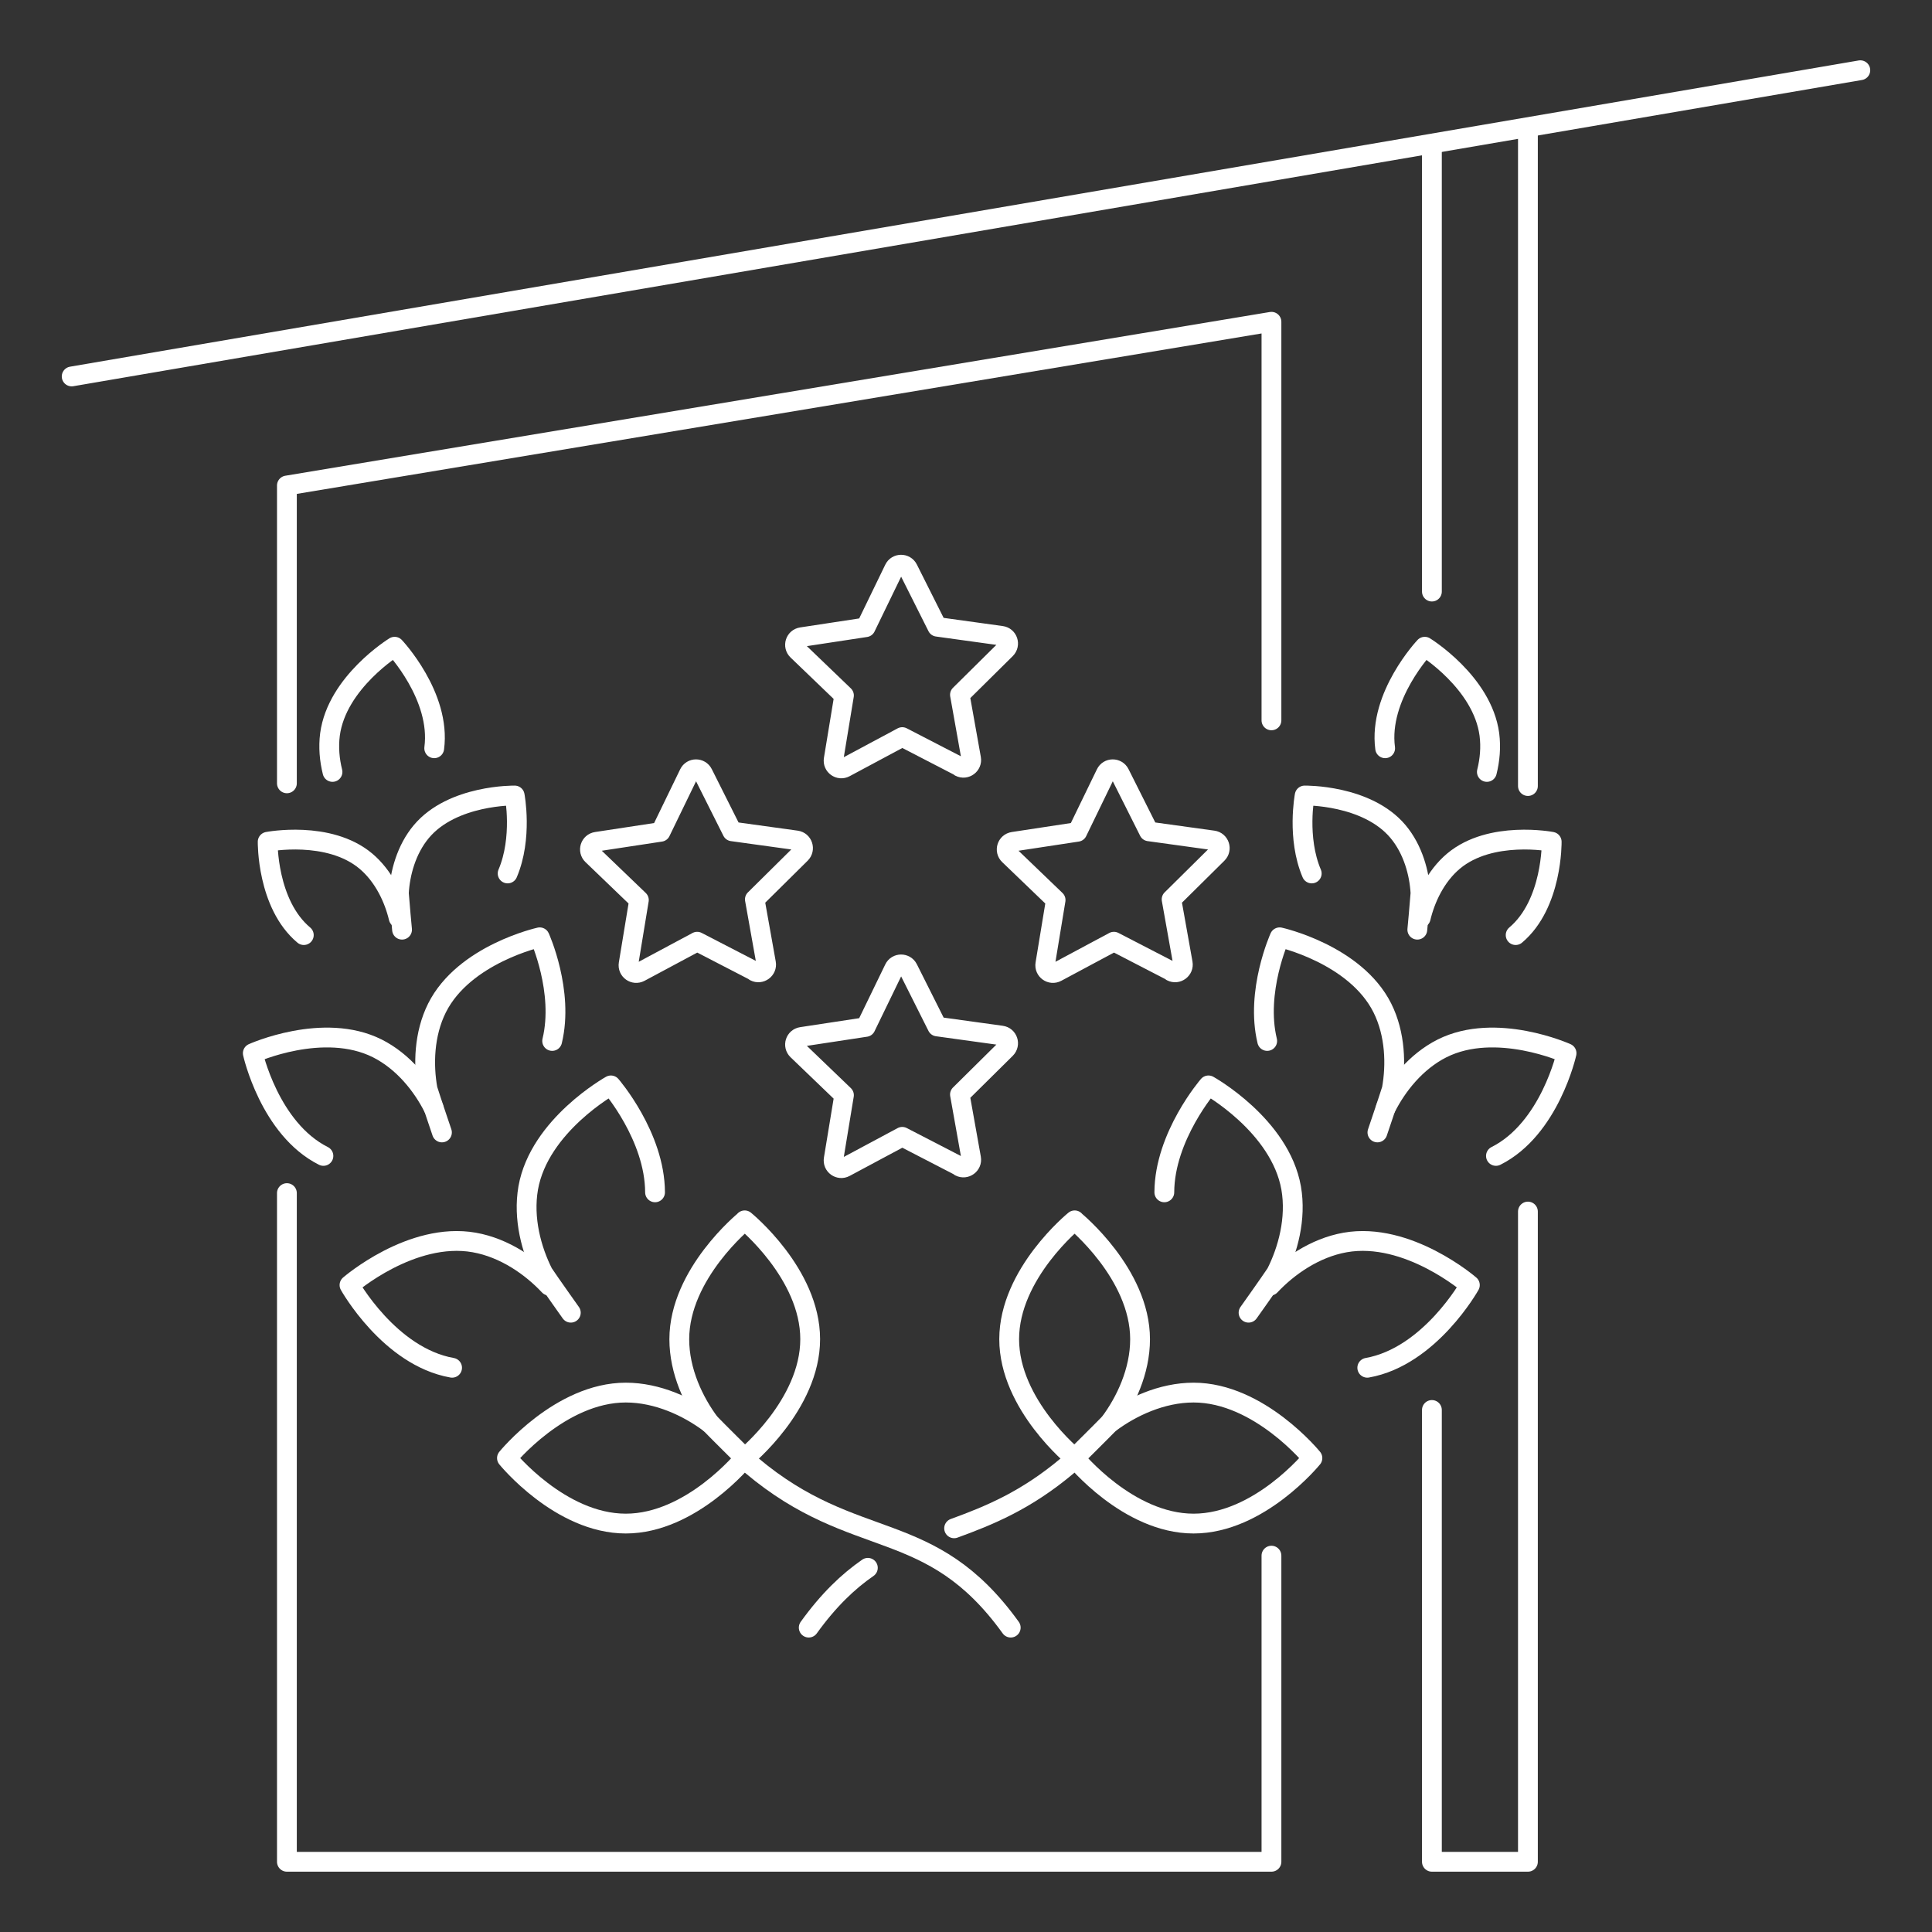
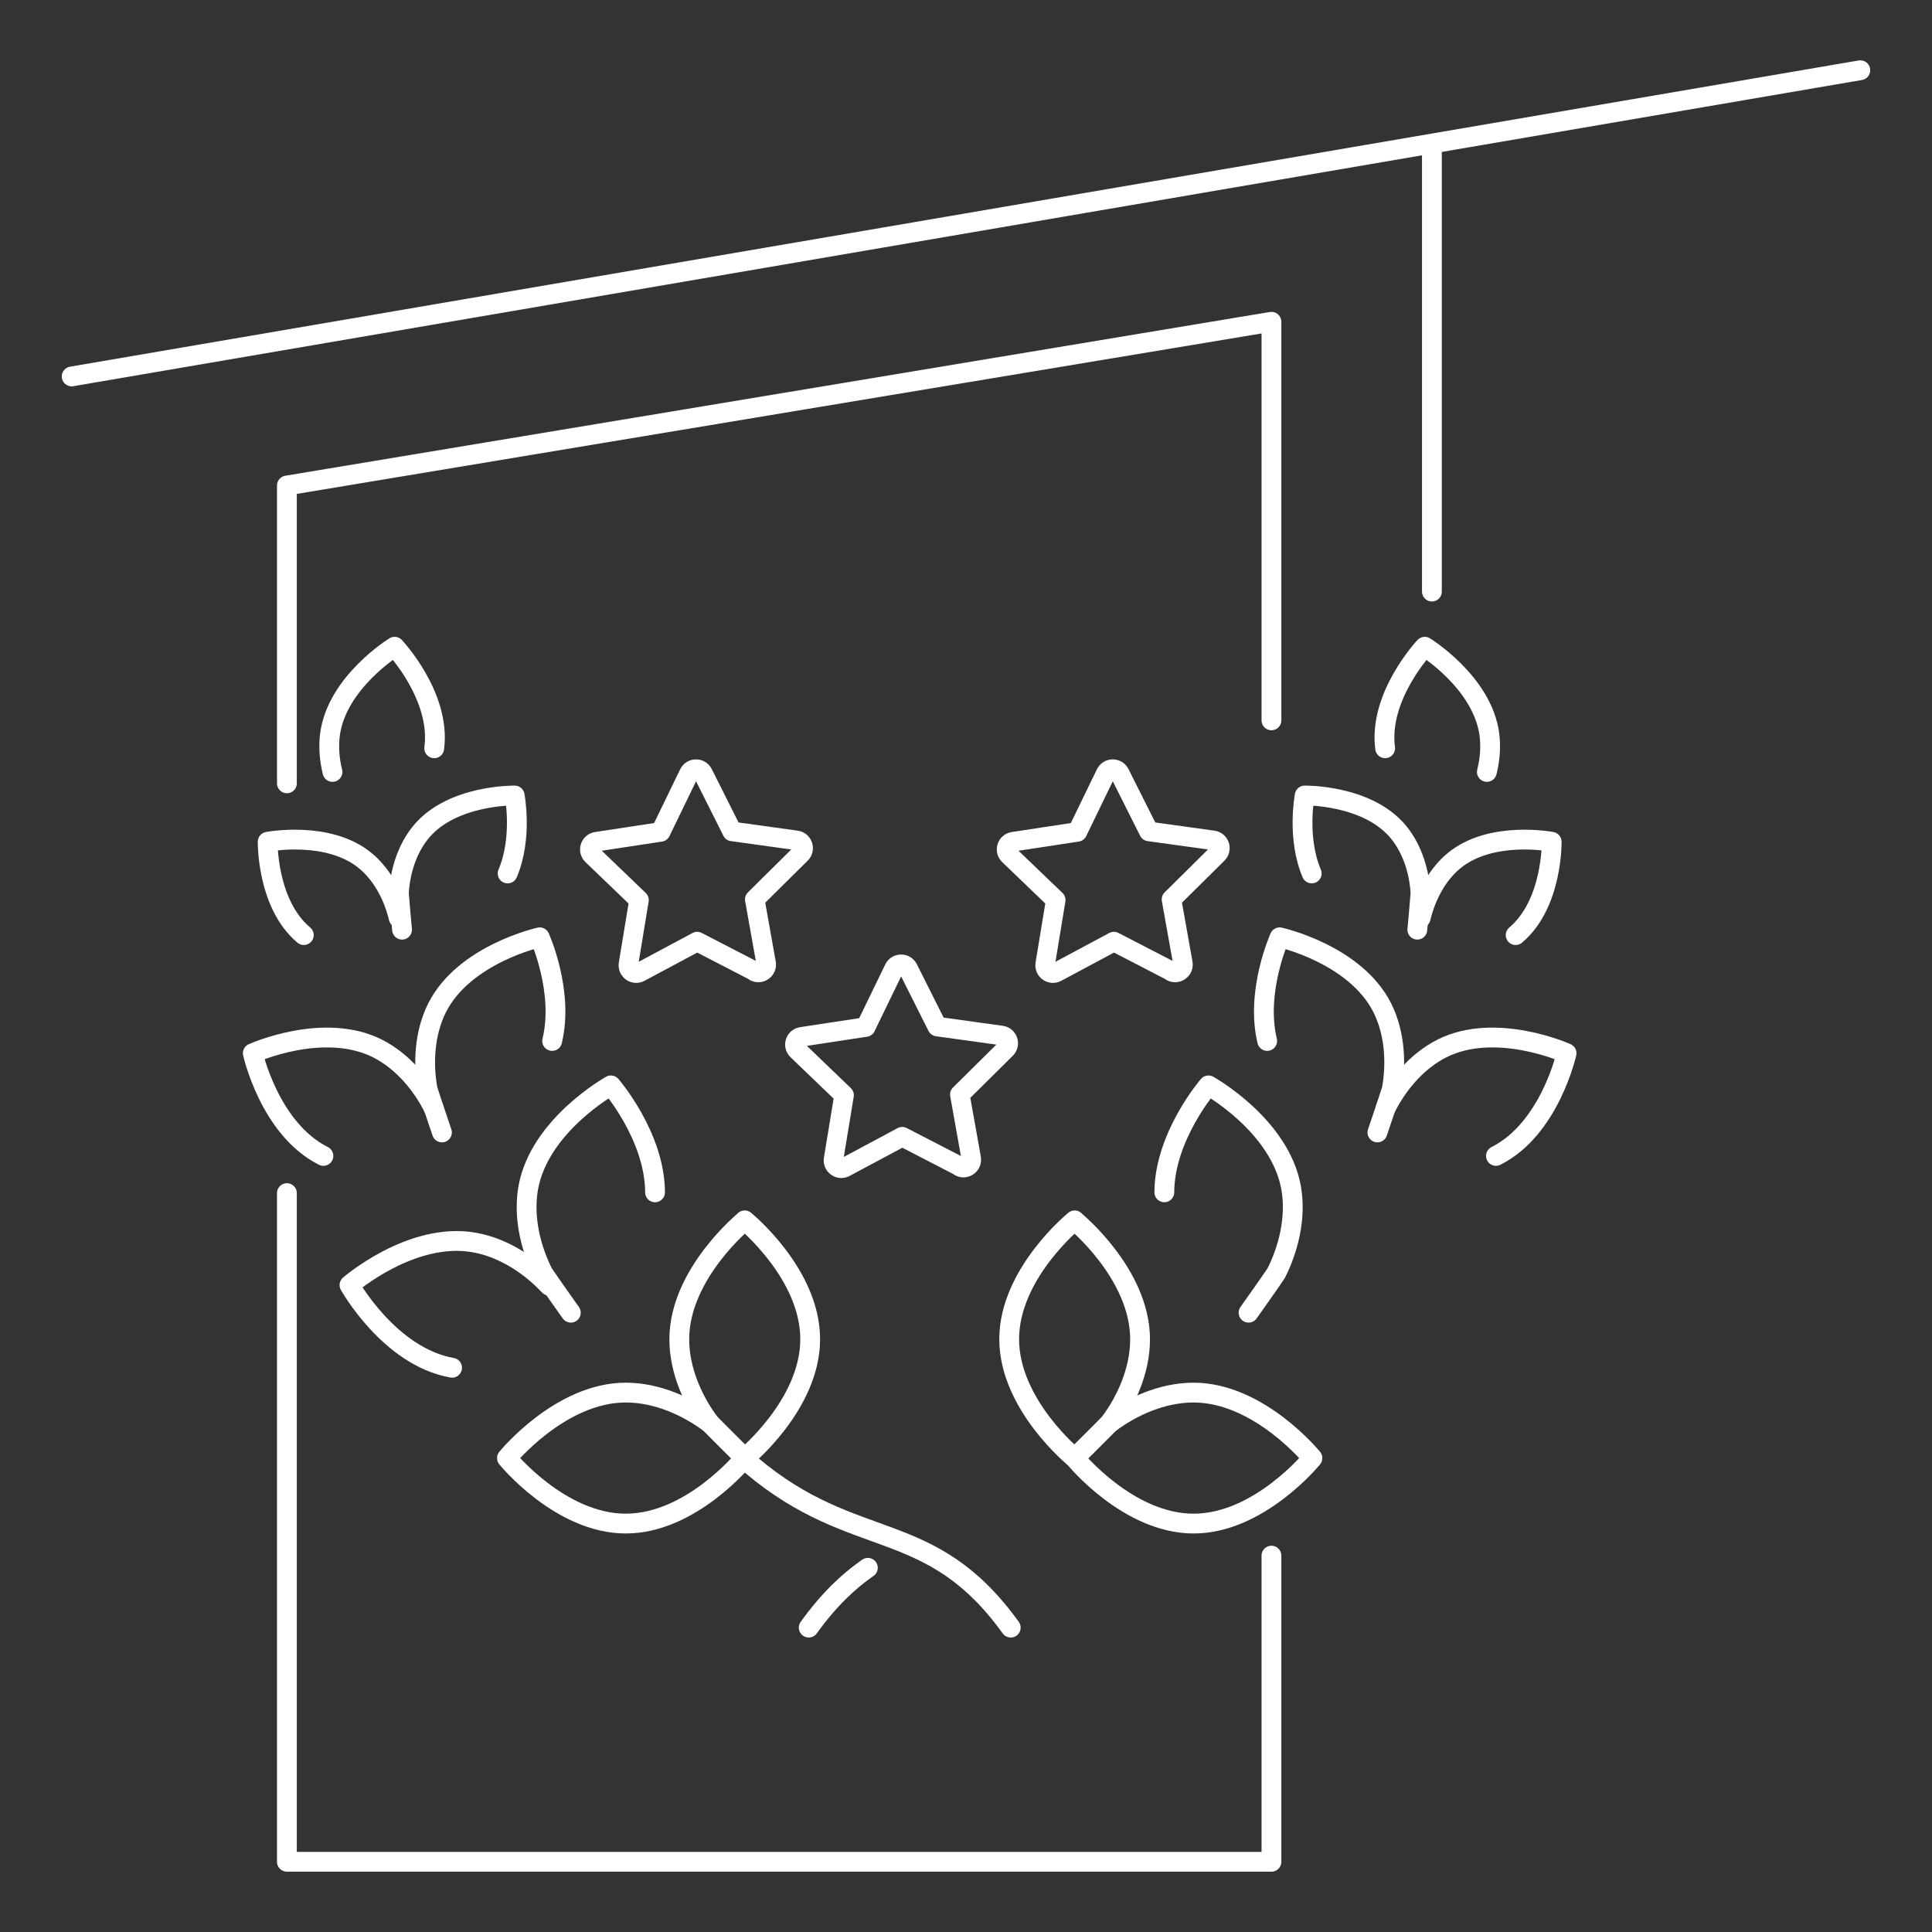
<svg xmlns="http://www.w3.org/2000/svg" id="Layer_1" data-name="Layer 1" viewBox="0 0 200 200">
  <rect x="0" y="0" width="200" height="200" fill="#333333" stroke="none" />
  <defs>
    <style>
      .cls-1 {
        stroke-width: 2.05px;
      }

      .cls-1, .cls-2 {
        fill: none;
        stroke: #fff;
        stroke-linecap: round;
        stroke-linejoin: round;
      }

      .cls-2 {
        stroke-width: 2.02px;
      }
    </style>
  </defs>
  <line class="cls-1" x1="192.58" y1="7.27" x2="7.42" y2="38.97" />
  <polyline class="cls-1" points="29.7 81.09 29.7 50.26 131.62 33.31 131.62 74.57" />
  <polyline class="cls-1" points="131.62 161.04 131.62 192.73 29.7 192.73 29.7 123.51" />
-   <line class="cls-1" x1="158.17" y1="81.37" x2="158.17" y2="13.37" />
-   <polyline class="cls-1" points="148.23 145.96 148.23 192.73 158.17 192.73 158.17 125.42" />
  <line class="cls-1" x1="148.23" y1="15.52" x2="148.23" y2="61.24" />
  <g>
    <g>
      <g>
        <g>
          <path class="cls-1" d="M77.09,126.33s6.78,5.5,6.78,12.3-6.78,12.3-6.78,12.3c0,0-2.79-2.76-3.63-3.63-1.65-2.21-3.14-5.35-3.14-8.66,0-6.79,6.78-12.3,6.78-12.3Z" />
          <path class="cls-1" d="M73.44,147.3c-2.21-1.65-5.35-3.14-8.66-3.14-6.79,0-12.3,6.78-12.3,6.78,0,0,5.5,6.78,12.3,6.78s12.3-6.78,12.3-6.78" />
        </g>
        <path class="cls-1" d="M59.09,135.89s-2.21-3.11-2.86-4.09c-1.21-2.4-2.1-5.65-1.55-8.82,1.15-6.5,8.56-10.62,8.56-10.62,0,0,4.55,5.25,4.57,11.07" />
        <path class="cls-1" d="M56.85,133.09c-1.84-1.96-4.59-3.91-7.76-4.47-6.5-1.15-12.91,4.41-12.91,4.41,0,0,4.13,7.41,10.62,8.56" />
        <path class="cls-1" d="M45.75,117.23s-1.16-3.42-1.49-4.48c-.45-2.5-.38-5.69.98-8.41,2.8-5.58,10.63-7.31,10.63-7.31,0,0,2.53,5.6,1.29,10.73" />
        <path class="cls-1" d="M44.88,114.68c-1.14-2.27-3.1-4.78-5.82-6.15-5.58-2.8-12.89.5-12.89.5,0,0,1.73,7.83,7.31,10.63" />
        <path class="cls-1" d="M41.62,96.24s-.27-2.88-.33-3.78c.11-2.03.76-4.51,2.33-6.38,3.22-3.84,9.66-3.73,9.66-3.73,0,0,.84,4.38-.73,8.07" />
        <path class="cls-1" d="M41.27,95.02c-.47-1.98-1.53-4.31-3.4-5.88-3.84-3.22-10.16-2-10.16-2,0,0-.1,6.44,3.74,9.66" />
        <path class="cls-1" d="M34.42,79.91c-.31-1.24-.43-2.56-.26-3.88.72-5.41,6.69-9.08,6.69-9.08,0,0,4.82,5.1,4.1,10.51" />
        <path class="cls-1" d="M77.81,151.7c10.76,9.06,18.47,5.2,26.82,16.79" />
      </g>
      <g>
        <g>
          <path class="cls-1" d="M111.25,126.33s-6.78,5.5-6.78,12.3,6.78,12.3,6.78,12.3c0,0,2.79-2.76,3.63-3.63,1.65-2.21,3.14-5.35,3.14-8.66,0-6.79-6.78-12.3-6.78-12.3Z" />
          <path class="cls-1" d="M114.9,147.3c2.21-1.65,5.35-3.14,8.66-3.14,6.79,0,12.3,6.78,12.3,6.78,0,0-5.5,6.78-12.3,6.78s-12.3-6.78-12.3-6.78" />
        </g>
        <path class="cls-1" d="M129.25,135.89s2.21-3.11,2.86-4.09c1.21-2.4,2.1-5.65,1.55-8.82-1.15-6.5-8.56-10.62-8.56-10.62,0,0-4.55,5.25-4.57,11.07" />
-         <path class="cls-1" d="M131.49,133.09c1.84-1.96,4.59-3.91,7.76-4.47,6.5-1.15,12.91,4.41,12.91,4.41,0,0-4.13,7.41-10.62,8.56" />
        <path class="cls-1" d="M142.59,117.23s1.16-3.42,1.49-4.48c.45-2.5.38-5.69-.98-8.41-2.8-5.58-10.63-7.31-10.63-7.31,0,0-2.53,5.6-1.29,10.73" />
        <path class="cls-1" d="M143.46,114.68c1.14-2.27,3.1-4.78,5.82-6.15,5.58-2.8,12.89.5,12.89.5,0,0-1.73,7.83-7.31,10.63" />
        <path class="cls-1" d="M146.72,96.24s.27-2.88.33-3.78c-.11-2.03-.76-4.51-2.33-6.38-3.22-3.84-9.66-3.73-9.66-3.73,0,0-.84,4.38.73,8.07" />
        <path class="cls-1" d="M147.07,95.02c.47-1.98,1.53-4.31,3.4-5.88,3.84-3.22,10.16-2,10.16-2,0,0,.1,6.44-3.73,9.66" />
        <path class="cls-1" d="M153.92,79.91c.31-1.24.43-2.56.26-3.88-.72-5.41-6.69-9.08-6.69-9.08,0,0-4.82,5.1-4.1,10.51" />
        <path class="cls-1" d="M89.84,162.3c-2.04,1.41-4.06,3.33-6.12,6.19" />
-         <path class="cls-1" d="M110.53,151.7c-4.33,3.65-8.17,5.2-11.76,6.51" />
      </g>
    </g>
    <path class="cls-2" d="M78.13,100.55l-5.96-3.08-5.92,3.17c-.6.32-1.3-.18-1.19-.85l1.09-6.62-4.84-4.65c-.49-.47-.23-1.29.44-1.39l6.64-1.01,2.93-6.04c.29-.61,1.16-.61,1.46-.01l3.01,6,6.65.92c.67.09.94.91.46,1.39l-4.77,4.72,1.18,6.61c.12.66-.58,1.18-1.18.87Z" />
    <path class="cls-2" d="M121.27,100.55l-5.96-3.08-5.92,3.17c-.6.32-1.3-.18-1.19-.85l1.09-6.62-4.84-4.65c-.49-.47-.23-1.29.44-1.39l6.64-1.01,2.93-6.04c.29-.61,1.16-.61,1.46-.01l3.01,6,6.65.92c.67.09.94.91.46,1.39l-4.77,4.72,1.18,6.61c.12.66-.58,1.18-1.18.87Z" />
-     <path class="cls-2" d="M99.36,79.37l-5.96-3.08-5.92,3.17c-.6.32-1.3-.18-1.19-.85l1.09-6.62-4.84-4.65c-.49-.47-.23-1.29.44-1.39l6.64-1.01,2.93-6.04c.29-.61,1.16-.61,1.46-.01l3.01,6,6.65.92c.67.09.94.91.46,1.39l-4.77,4.72,1.18,6.61c.12.66-.58,1.18-1.18.87Z" />
    <path class="cls-2" d="M99.36,120.75l-5.96-3.08-5.92,3.17c-.6.32-1.3-.18-1.19-.85l1.09-6.62-4.84-4.65c-.49-.47-.23-1.29.44-1.39l6.64-1.01,2.93-6.04c.29-.61,1.16-.61,1.46-.01l3.01,6,6.65.92c.67.09.94.91.46,1.39l-4.77,4.72,1.18,6.61c.12.66-.58,1.18-1.18.87Z" />
  </g>
</svg>